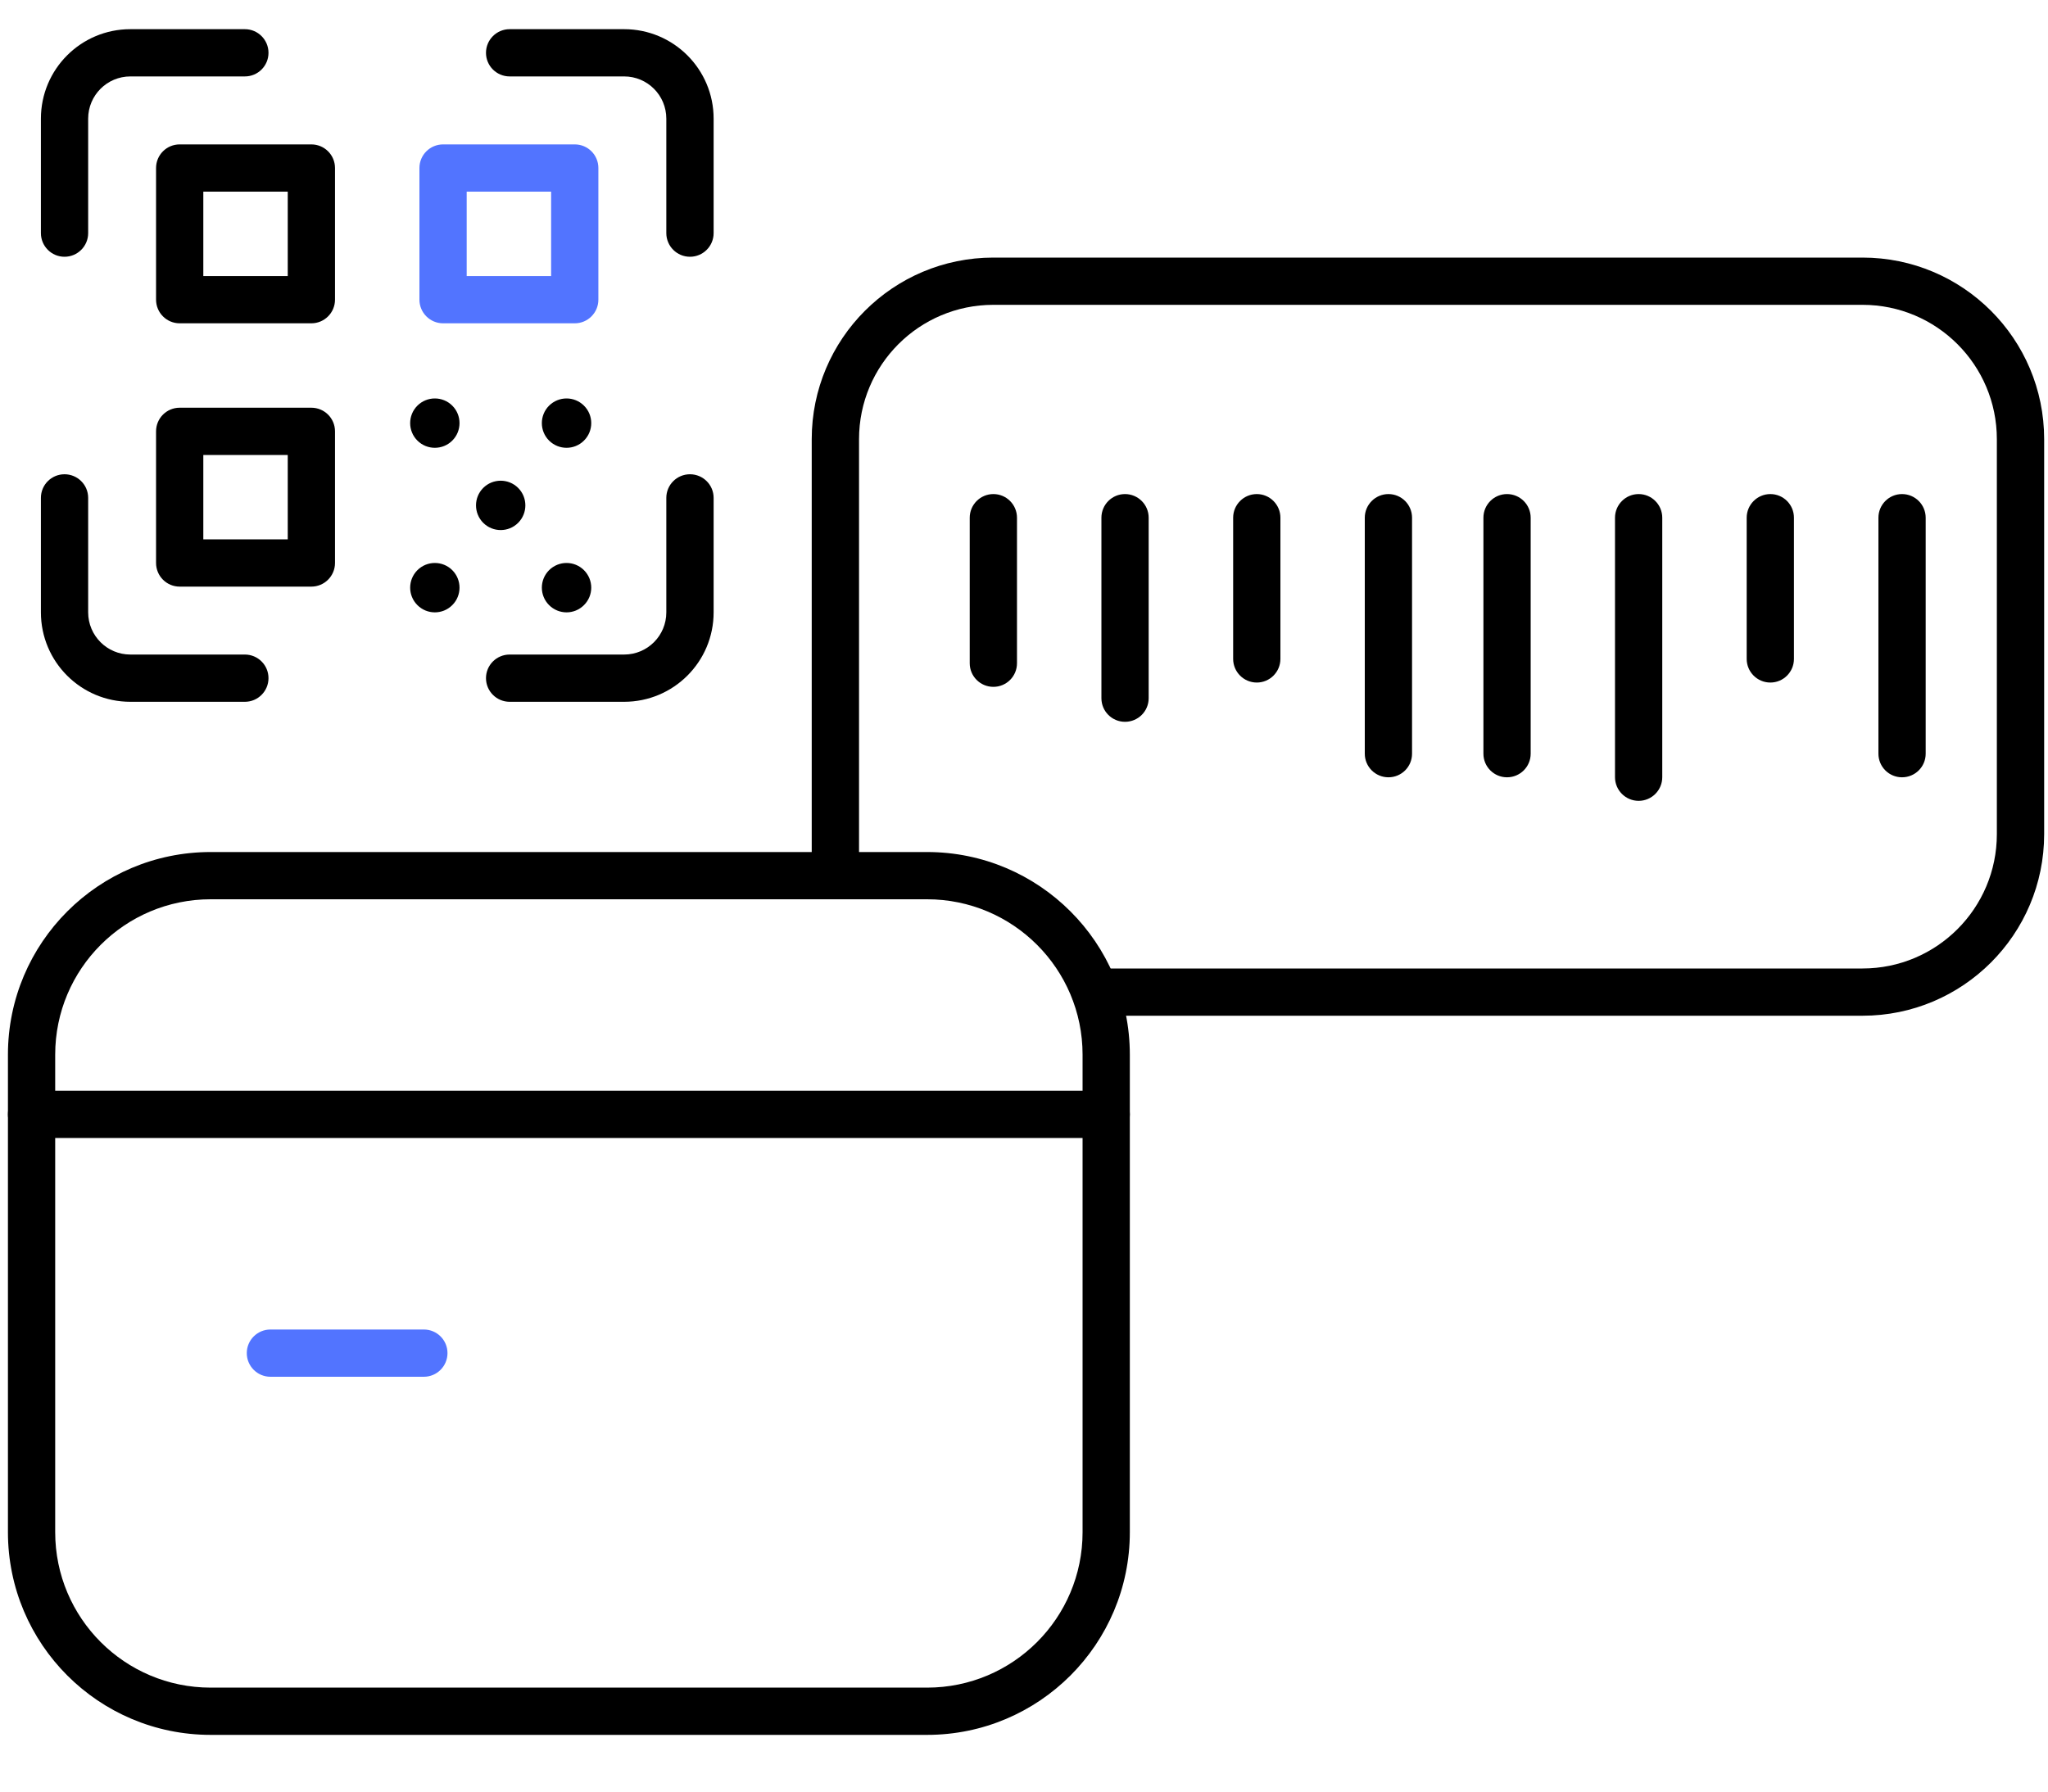
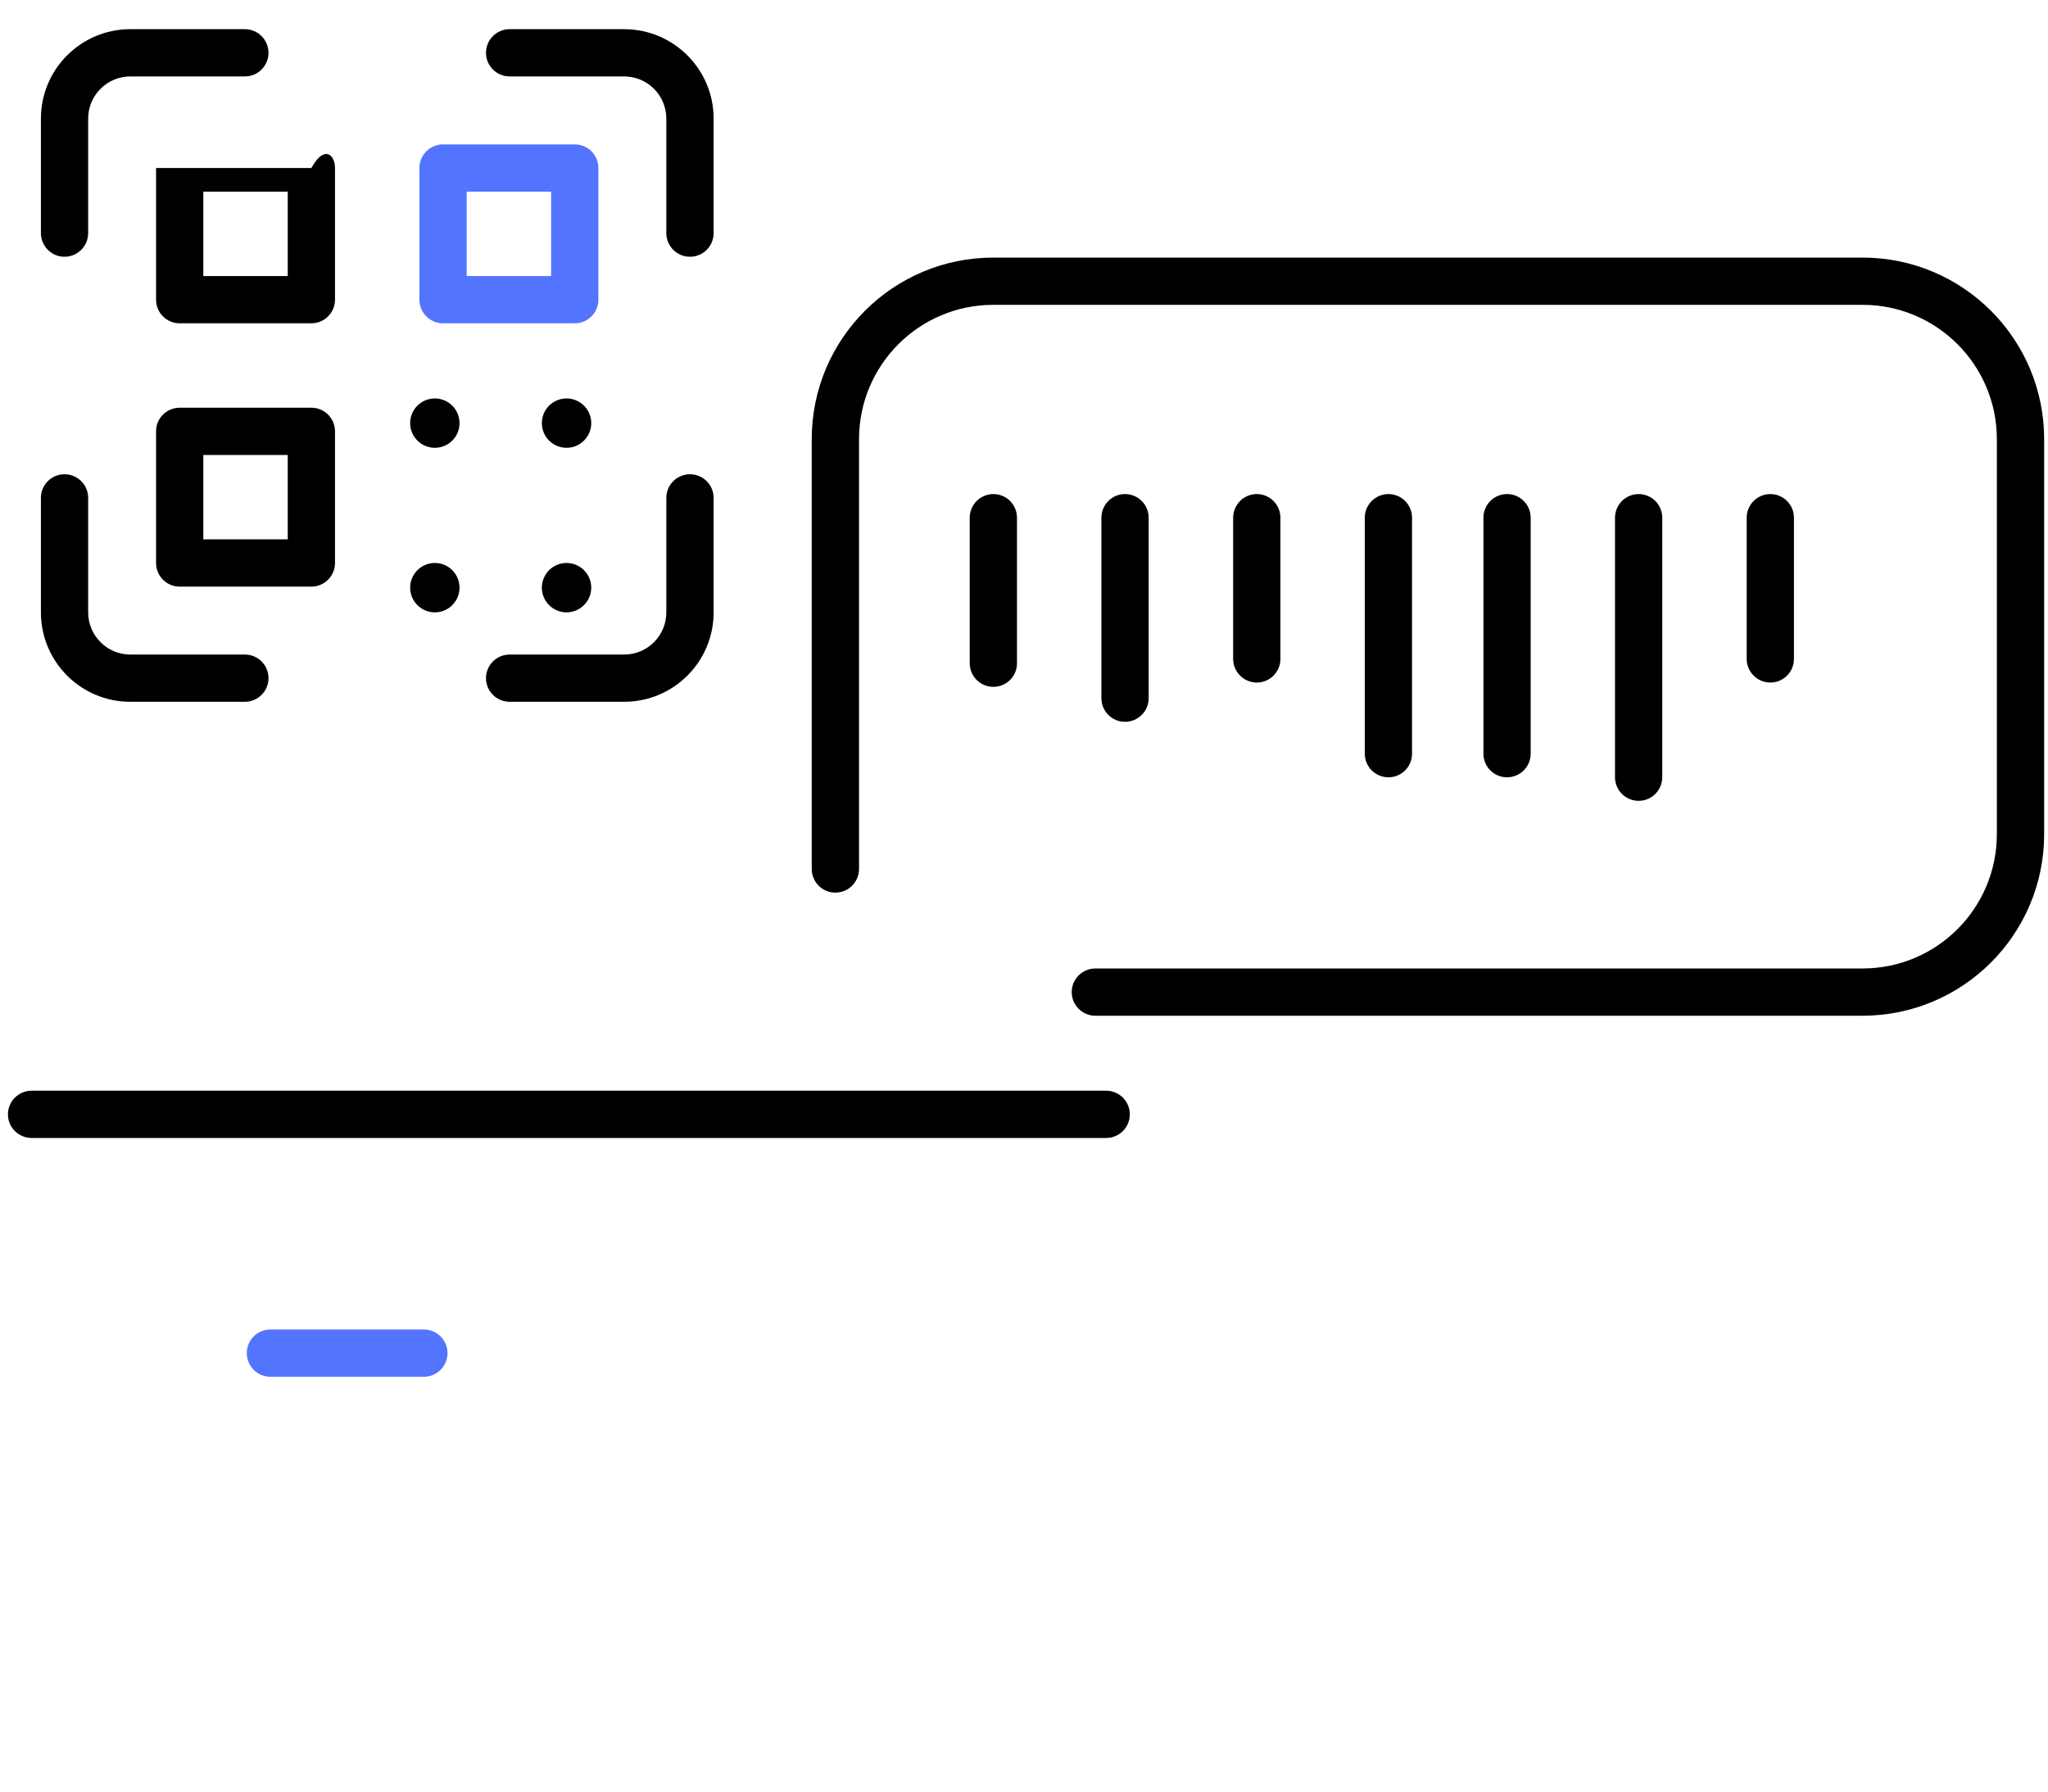
<svg xmlns="http://www.w3.org/2000/svg" width="40" height="35" viewBox="0 0 40 35" fill="none">
-   <path fill-rule="evenodd" clip-rule="evenodd" d="M3.048 3.282C3.048 3.027 3.254 2.821 3.509 2.821H6.081C6.336 2.821 6.543 3.027 6.543 3.282V5.854C6.543 6.109 6.336 6.316 6.081 6.316H3.509C3.254 6.316 3.048 6.109 3.048 5.854V3.282ZM3.971 3.744V5.393H5.62V3.744H3.971Z" fill="black" />
+   <path fill-rule="evenodd" clip-rule="evenodd" d="M3.048 3.282H6.081C6.336 2.821 6.543 3.027 6.543 3.282V5.854C6.543 6.109 6.336 6.316 6.081 6.316H3.509C3.254 6.316 3.048 6.109 3.048 5.854V3.282ZM3.971 3.744V5.393H5.62V3.744H3.971Z" fill="black" />
  <path fill-rule="evenodd" clip-rule="evenodd" d="M3.048 8.426C3.048 8.171 3.254 7.965 3.509 7.965H6.081C6.336 7.965 6.543 8.171 6.543 8.426V10.998C6.543 11.253 6.336 11.46 6.081 11.46H3.509C3.254 11.46 3.048 11.253 3.048 10.998V8.426ZM3.971 8.888V10.537H5.62V8.888H3.971Z" fill="black" />
  <path fill-rule="evenodd" clip-rule="evenodd" d="M8.192 3.282C8.192 3.027 8.399 2.821 8.654 2.821H11.226C11.481 2.821 11.687 3.027 11.687 3.282V5.854C11.687 6.109 11.481 6.316 11.226 6.316H8.654C8.399 6.316 8.192 6.109 8.192 5.854V3.282ZM9.115 3.744V5.393H10.764V3.744H9.115Z" fill="#5274FF" />
  <path fill-rule="evenodd" clip-rule="evenodd" d="M9.492 1.032C9.492 0.777 9.699 0.57 9.954 0.57H12.19C13.155 0.57 13.938 1.352 13.938 2.318V4.554C13.938 4.809 13.731 5.016 13.476 5.016C13.221 5.016 13.014 4.809 13.014 4.554V2.318C13.014 1.862 12.646 1.493 12.19 1.493H9.954C9.699 1.493 9.492 1.287 9.492 1.032Z" fill="black" />
  <path fill-rule="evenodd" clip-rule="evenodd" d="M0.799 2.318C0.799 1.352 1.581 0.57 2.546 0.57H4.783C5.037 0.57 5.244 0.777 5.244 1.032C5.244 1.287 5.037 1.493 4.783 1.493H2.546C2.091 1.493 1.722 1.862 1.722 2.318V4.554C1.722 4.809 1.515 5.016 1.26 5.016C1.005 5.016 0.799 4.809 0.799 4.554V2.318Z" fill="black" />
  <path fill-rule="evenodd" clip-rule="evenodd" d="M1.26 9.265C1.515 9.265 1.722 9.471 1.722 9.726V11.963C1.722 12.418 2.091 12.787 2.546 12.787H4.783C5.037 12.787 5.244 12.993 5.244 13.248C5.244 13.503 5.037 13.71 4.783 13.71H2.546C1.581 13.71 0.799 12.928 0.799 11.963V9.726C0.799 9.471 1.005 9.265 1.26 9.265Z" fill="black" />
  <path fill-rule="evenodd" clip-rule="evenodd" d="M13.476 9.265C13.731 9.265 13.938 9.471 13.938 9.726V11.963C13.938 12.928 13.155 13.71 12.19 13.71H9.954C9.699 13.71 9.492 13.503 9.492 13.248C9.492 12.993 9.699 12.787 9.954 12.787H12.19C12.646 12.787 13.014 12.418 13.014 11.963V9.726C13.014 9.471 13.221 9.265 13.476 9.265Z" fill="black" />
  <path d="M11.406 7.925C11.595 8.113 11.595 8.419 11.406 8.607C11.218 8.795 10.913 8.795 10.724 8.607C10.536 8.419 10.536 8.113 10.724 7.925C10.913 7.737 11.218 7.737 11.406 7.925Z" fill="black" />
  <path d="M8.834 7.925C9.022 8.113 9.022 8.419 8.834 8.607C8.646 8.795 8.34 8.795 8.152 8.607C7.964 8.419 7.964 8.113 8.152 7.925C8.34 7.737 8.646 7.737 8.834 7.925Z" fill="black" />
  <path d="M8.834 11.139C9.022 11.328 9.022 11.633 8.834 11.821C8.646 12.01 8.34 12.01 8.152 11.821C7.964 11.633 7.964 11.328 8.152 11.139C8.34 10.951 8.646 10.951 8.834 11.139Z" fill="black" />
  <path d="M11.406 11.139C11.595 11.328 11.595 11.633 11.406 11.821C11.218 12.01 10.913 12.01 10.724 11.821C10.536 11.633 10.536 11.328 10.724 11.139C10.913 10.951 11.218 10.951 11.406 11.139Z" fill="black" />
-   <path d="M10.12 9.532C10.308 9.72 10.308 10.025 10.12 10.214C9.932 10.402 9.626 10.402 9.438 10.214C9.25 10.025 9.25 9.72 9.438 9.532C9.626 9.344 9.932 9.344 10.12 9.532Z" fill="black" />
  <path fill-rule="evenodd" clip-rule="evenodd" d="M27.118 9.652C27.373 9.652 27.579 9.859 27.579 10.114V14.724C27.579 14.979 27.373 15.185 27.118 15.185C26.863 15.185 26.656 14.979 26.656 14.724V10.114C26.656 9.859 26.863 9.652 27.118 9.652Z" fill="black" />
  <path fill-rule="evenodd" clip-rule="evenodd" d="M19.402 9.652C19.657 9.652 19.863 9.859 19.863 10.114H19.402H18.94C18.94 9.859 19.147 9.652 19.402 9.652ZM19.402 10.114H18.94V12.957C18.94 13.212 19.147 13.418 19.402 13.418C19.657 13.418 19.863 13.212 19.863 12.957V10.114H19.402Z" fill="black" />
  <path fill-rule="evenodd" clip-rule="evenodd" d="M24.547 9.652C24.801 9.652 25.008 9.859 25.008 10.114V12.872C25.008 13.127 24.801 13.334 24.547 13.334C24.292 13.334 24.085 13.127 24.085 12.872V10.114C24.085 9.859 24.292 9.652 24.547 9.652Z" fill="black" />
  <path fill-rule="evenodd" clip-rule="evenodd" d="M21.973 9.652C22.228 9.652 22.435 9.859 22.435 10.114V13.64C22.435 13.895 22.228 14.101 21.973 14.101C21.718 14.101 21.512 13.895 21.512 13.64V10.114C21.512 9.859 21.718 9.652 21.973 9.652Z" fill="black" />
-   <path fill-rule="evenodd" clip-rule="evenodd" d="M37.149 9.652C37.404 9.652 37.611 9.859 37.611 10.114V14.724C37.611 14.979 37.404 15.185 37.149 15.185C36.894 15.185 36.688 14.979 36.688 14.724V10.114C36.688 9.859 36.894 9.652 37.149 9.652Z" fill="black" />
  <path fill-rule="evenodd" clip-rule="evenodd" d="M29.434 9.652C29.689 9.652 29.896 9.859 29.896 10.114V14.724C29.896 14.979 29.689 15.185 29.434 15.185C29.179 15.185 28.973 14.979 28.973 14.724V10.114C28.973 9.859 29.179 9.652 29.434 9.652Z" fill="black" />
  <path fill-rule="evenodd" clip-rule="evenodd" d="M34.577 9.652C34.832 9.652 35.038 9.859 35.038 10.114V12.872C35.038 13.127 34.832 13.334 34.577 13.334C34.322 13.334 34.115 13.127 34.115 12.872V10.114C34.115 9.859 34.322 9.652 34.577 9.652Z" fill="black" />
  <path fill-rule="evenodd" clip-rule="evenodd" d="M32.005 9.652C32.259 9.652 32.466 9.859 32.466 10.114V15.183C32.466 15.438 32.259 15.645 32.005 15.645C31.75 15.645 31.543 15.438 31.543 15.183V10.114C31.543 9.859 31.75 9.652 32.005 9.652Z" fill="black" />
  <path fill-rule="evenodd" clip-rule="evenodd" d="M15.854 8.58C15.854 6.62 17.443 5.032 19.402 5.032H36.377C38.336 5.032 39.925 6.62 39.925 8.58V16.295C39.925 18.254 38.336 19.843 36.377 19.843H21.394C21.139 19.843 20.932 19.636 20.932 19.381C20.932 19.127 21.139 18.92 21.394 18.92H36.377C37.826 18.92 39.001 17.745 39.001 16.295V8.58C39.001 7.13 37.826 5.955 36.377 5.955H19.402C17.953 5.955 16.778 7.13 16.778 8.58V16.976C16.778 17.231 16.571 17.438 16.316 17.438C16.061 17.438 15.854 17.231 15.854 16.976V8.58Z" fill="black" />
-   <path fill-rule="evenodd" clip-rule="evenodd" d="M4.115 17.568C2.438 17.568 1.078 18.927 1.078 20.604V29.932C1.078 31.61 2.438 32.969 4.115 32.969H18.107C19.784 32.969 21.144 31.61 21.144 29.932V20.604C21.144 18.927 19.784 17.568 18.107 17.568H4.115ZM0.155 20.604C0.155 18.417 1.928 16.645 4.115 16.645H18.107C20.294 16.645 22.067 18.417 22.067 20.604V29.932C22.067 32.119 20.294 33.892 18.107 33.892H4.115C1.928 33.892 0.155 32.119 0.155 29.932V20.604Z" fill="black" />
  <path fill-rule="evenodd" clip-rule="evenodd" d="M0.155 21.77C0.155 21.515 0.362 21.308 0.617 21.308H21.605C21.86 21.308 22.067 21.515 22.067 21.77C22.067 22.024 21.86 22.231 21.605 22.231H0.617C0.362 22.231 0.155 22.024 0.155 21.77Z" fill="black" />
  <path fill-rule="evenodd" clip-rule="evenodd" d="M4.82 26.434C4.82 26.179 5.027 25.973 5.282 25.973H8.279C8.533 25.973 8.74 26.179 8.74 26.434C8.74 26.689 8.533 26.896 8.279 26.896H5.282C5.027 26.896 4.82 26.689 4.82 26.434Z" fill="#5274FF" />
</svg>